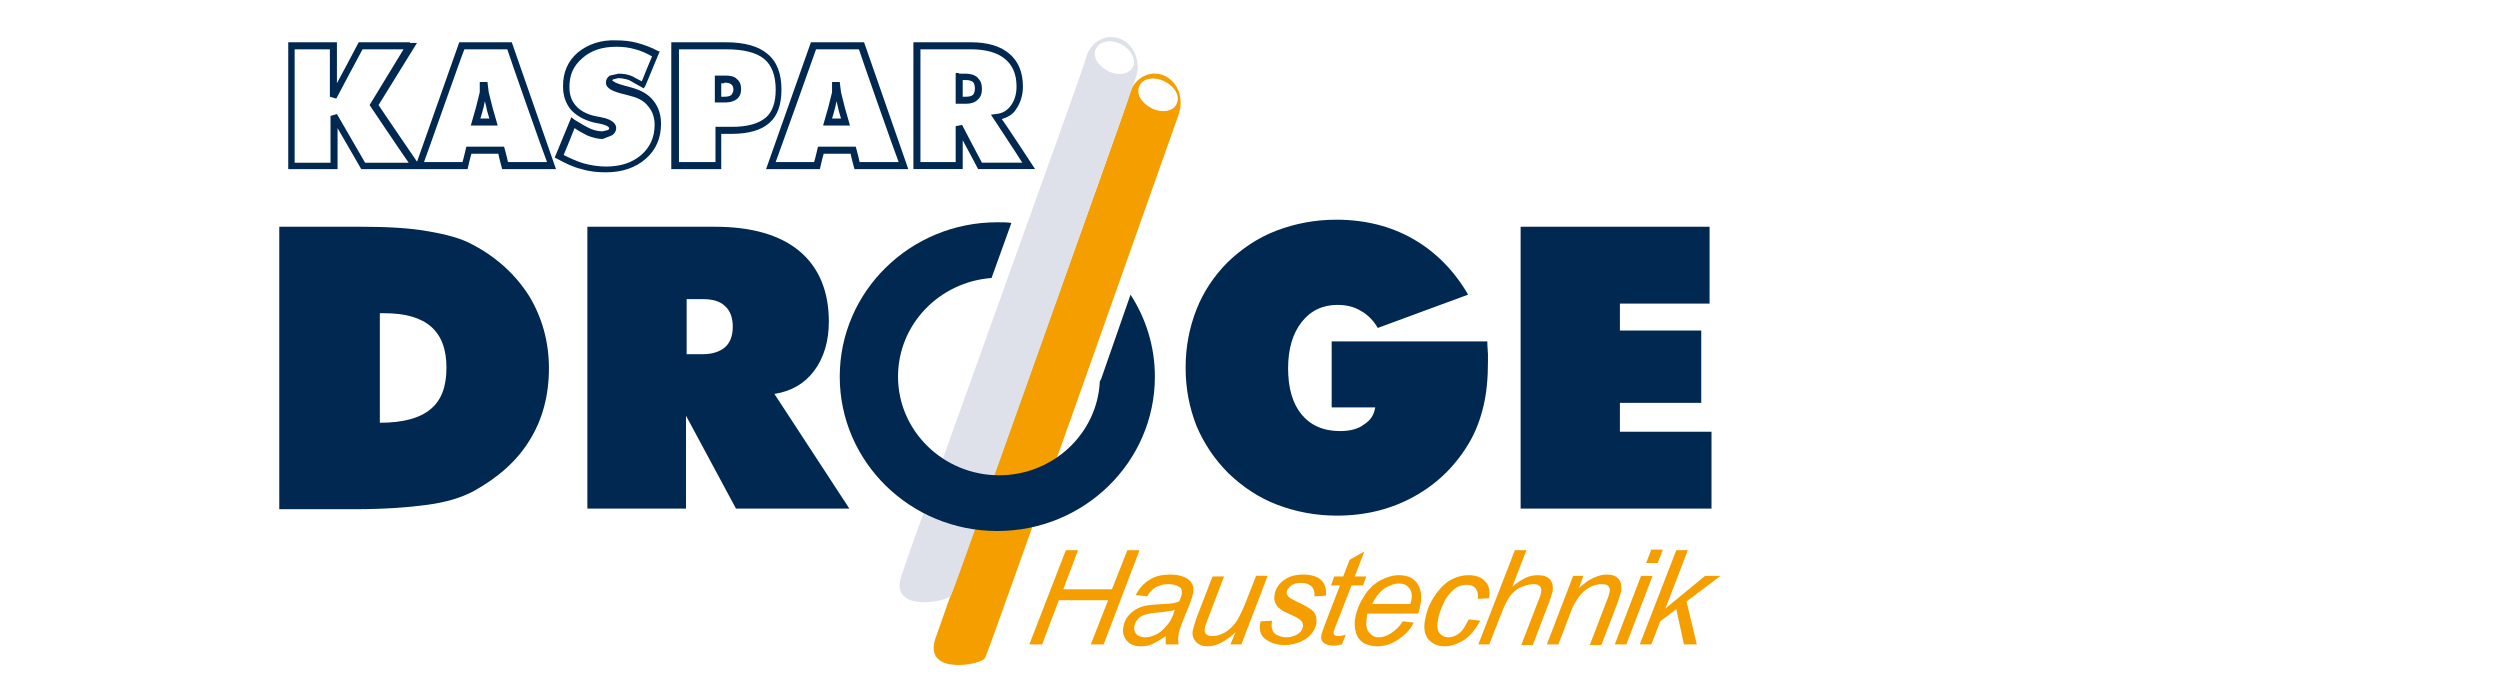
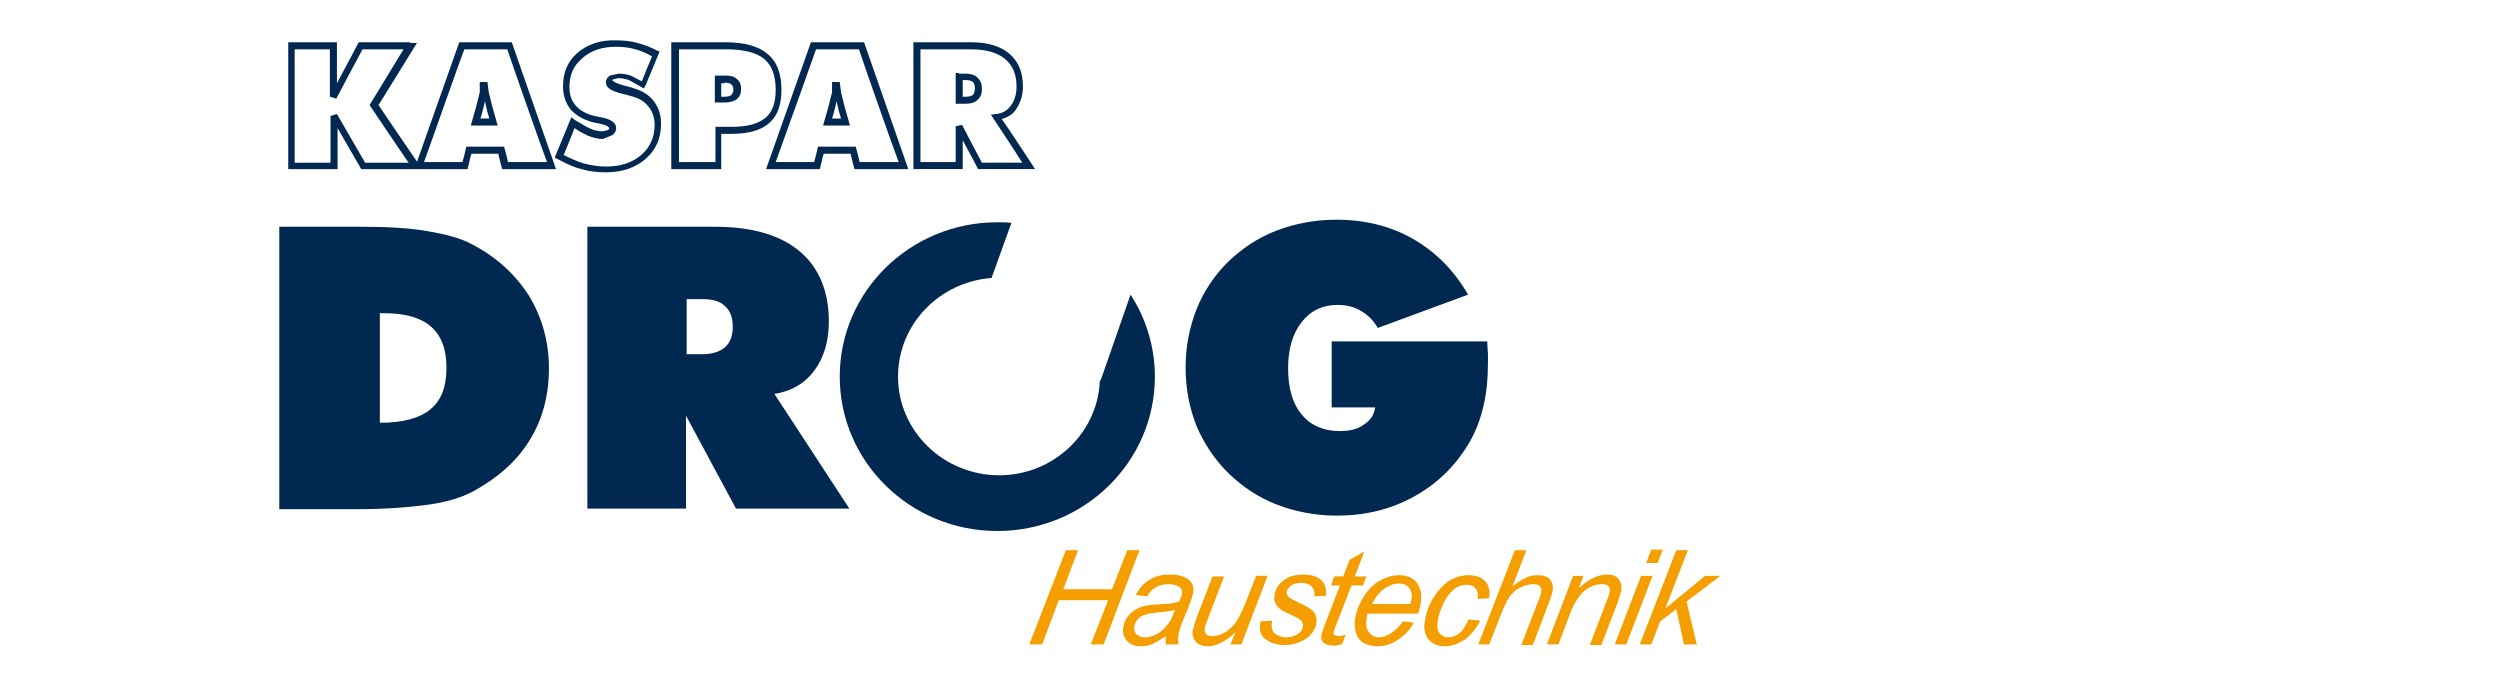
<svg xmlns="http://www.w3.org/2000/svg" height="108" viewBox="0 0 390.3 108" width="390.3">
  <clipPath id="a">
    <path d="m-12.9 0h378.2v110.9h-378.2z" />
  </clipPath>
  <clipPath id="b">
    <path d="m-12.9 0h378.2v110.9h-378.2z" />
  </clipPath>
  <clipPath id="c">
-     <path d="m42.8 5.8h225.8v105.2h-225.8z" />
-   </clipPath>
+     </clipPath>
  <clipPath id="d">
    <path d="m-12.9 0h378.2v110.9h-378.2z" />
  </clipPath>
  <g clip-path="url(#a)">
    <path clip-path="url(#b)" d="m59.3 66c3.6 0 6.2-.7 7.9-2.1s2.5-3.5 2.5-6.5c0-2.9-.8-5-2.4-6.4s-4-2.1-7.3-2.1h-.7zm-15.7 13.4v-44h12.8c4.1 0 7.6.2 10.4.7 2.9.5 5.2 1.1 7 2.1 3.8 2 6.7 4.7 8.8 8 2 3.3 3.1 7.1 3.1 11.3s-1 8-3 11.2c-2 3.3-5 5.9-8.8 8-1.9 1-4.2 1.7-7.1 2.1s-6.7.7-11.5.7h-11.7z" fill="#002851" />
    <path clip-path="url(#b)" d="m107.2 46.7v8.6h2.5c1.5 0 2.7-.4 3.5-1.1s1.2-1.8 1.2-3.2-.4-2.5-1.2-3.2c-.8-.8-2-1.1-3.5-1.1zm-15.5 32.7v-44h19.9c5.8 0 10.2 1.3 13.2 3.8s4.6 6.2 4.6 11c0 3.1-.8 5.7-2.3 7.7s-3.6 3.2-6.2 3.6l11.7 17.9h-17.7l-7.8-14.5v14.5z" fill="#002851" />
    <path clip-path="url(#b)" d="m214.7 63.6h-6.8v-10.3h24.3c0 .9.1 1.6.1 2v1.2c0 2.5-.2 4.8-.7 6.9s-1.2 3.9-2.1 5.5c-2.2 3.8-5.1 6.6-8.7 8.6s-7.6 3-12.1 3c-3.3 0-6.4-.6-9.3-1.7s-5.4-2.8-7.6-4.9c-2.2-2.2-3.8-4.6-5-7.4-1.1-2.8-1.7-5.8-1.7-9.1s.6-6.3 1.7-9.1 2.8-5.3 4.9-7.4c2.2-2.1 4.7-3.8 7.6-4.9s6-1.7 9.3-1.7c4.5 0 8.5 1 12 3s6.4 4.9 8.6 8.7l-14.1 5.2c-.7-1.2-1.6-2.1-2.7-2.7-1-.6-2.2-.9-3.6-.9-2.3 0-4.2.9-5.6 2.7s-2.1 4.2-2.1 7.2c0 3.1.7 5.5 2.1 7.2s3.4 2.6 6 2.6c1.5 0 2.8-.3 3.7-1 1.1-.7 1.6-1.5 1.8-2.7" fill="#002851" />
-     <path clip-path="url(#b)" d="m237.4 79.4v-44h29.5v12h-14v4.2h12.7v11.3h-12.7v4.5h14.3v12z" fill="#002851" />
    <path clip-path="url(#b)" d="m150.8 12.5c.5 0 .8.1 1.1.3.2.2.3.6.3 1s-.1.8-.3 1-.6.3-1.1.3h-.5v-2.6zm-1.1-1.1h-.5v4.8h1.6c.8 0 1.4-.2 1.8-.6.5-.4.7-1 .7-1.7 0-.8-.2-1.3-.7-1.8-.4-.4-1.1-.6-1.8-.6h-1.1zm1.9-3.7c2.3 0 4.1.5 5.3 1.5s1.8 2.4 1.8 4.3c0 1.2-.3 2.2-.9 3s-1.3 1.2-2.3 1.3l-.8.1s4.1 6.2 4.9 7.5h-6.3c-.3-.5-3.1-5.9-3.1-5.9l-1 .2v5.6h-5.5v-17.6zm-8.5-1.1h-.5v19.8h7.7v-4.5c1 1.8 2.4 4.5 2.4 4.5h8.9s-4.5-6.9-5.2-7.8c.9-.3 1.7-.7 2.2-1.5.7-1 1.1-2.2 1.1-3.6 0-2.2-.7-3.9-2.1-5.1s-3.4-1.8-6-1.8zm-12.8 10.5s.2-.7.3-1.3c.2.7.3 1.3.3 1.3s.2.8.4 1.4h-1.4c.2-.6.4-1.4.4-1.4m-.4-2.7-.6 2.4-.8 2.8h4.2l-.8-2.8-.6-2.4-.2-1.6h-1.2zm4.2-6.7c.2.7 5.7 16.4 6.2 17.6h-6.1c-.1-.6-.6-2.4-.6-2.4h-5.9s-.4 1.8-.6 2.4h-6c.5-1.3 6.1-17 6.3-17.6zm.4-1.1h-7.9l-7 19.8h8.4s.4-1.8.6-2.4h4.2c.1.6.6 2.4.6 2.4h8.4l-6.9-19.8zm-21.4 6.3c.5 0 .9.1 1.1.3s.3.4.3.8-.2.6-.3.8c-.2.2-.6.3-1.1.3h-.5v-2.1h.5zm-1-1.1h-.5v4.2h1.6c.8 0 1.4-.2 1.8-.5.5-.4.7-.9.7-1.6s-.2-1.2-.7-1.6c-.4-.4-1-.5-1.8-.5zm1.3-4.1c2.7 0 4.7.5 5.9 1.5s1.8 2.6 1.8 4.8c0 2-.5 3.5-1.6 4.4s-2.8 1.4-5.2 1.4h-2.6v5.5h-5.7v-17.6zm-8.1-1.1h-.5v19.8h7.8v-5.5h1.6c2.7 0 4.7-.6 5.9-1.7 1.3-1.1 1.9-2.9 1.9-5.2 0-2.5-.7-4.4-2.2-5.6-1.4-1.2-3.6-1.8-6.5-1.8zm-9.7 14.5c.4-.3.6-.7.6-1.1 0-1.2-1.8-1.6-2.4-1.7 0 0-1-.2-1-.2-1.3-.3-2.3-.9-2.9-1.6-.7-.8-1-1.7-1-2.9 0-1.9.6-3.3 2-4.5 1.3-1.2 3.1-1.8 5.3-1.8 1 0 2 .1 3 .4.8.2 1.7.6 2.6 1.1-.3.7-1.3 3.1-1.6 3.9-.6-.3-1.5-.8-1.5-.8-.7-.3-1.4-.4-2.1-.4l-1.4.3c-.4.3-.6.6-.6 1.1 0 .9 1 1.4 3.2 1.9 0 0 .7.2.7.2 1.2.3 2.1.8 2.7 1.6.7.8 1 1.8 1 2.9 0 1.9-.7 3.5-2.1 4.7s-3.2 1.8-5.5 1.8c-1.2 0-2.4-.2-3.5-.5-1-.3-2.1-.8-3.1-1.3.3-.7 1.4-3.4 1.7-4.2.7.5 1.5.9 2.1 1.2.8.3 1.6.5 2.3.5zm-5.4-12.9c-1.6 1.4-2.3 3.1-2.3 5.3 0 1.4.4 2.6 1.2 3.6.8.9 2 1.6 3.5 2 0 0 1 .2 1 .2 1.5.3 1.5.7 1.5.7 0 .1 0 .2-.2.3l-.8.2c-.6 0-1.2-.1-1.9-.4s-1.5-.8-2.5-1.4l-.5-.4-2.6 6.3.4.2c1.3.7 2.5 1.3 3.8 1.6 1.3.4 2.6.5 3.8.5 2.5 0 4.6-.7 6.2-2.1s2.4-3.2 2.4-5.5c0-1.4-.4-2.6-1.2-3.6s-1.9-1.6-3.3-2c0 0-.7-.2-.7-.2-2.1-.5-2.3-.9-2.4-.9 0 0 0-.1.1-.2l.8-.2c.5 0 1.1.1 1.7.3l2.3 1.3.3-.5 2.2-5.3h-.2c-1.1-.6-2.2-1-3.3-1.3s-2.2-.4-3.3-.4c-2.4-.1-4.4.6-6 1.9m-14.8 8.9s.2-.7.3-1.3c.2.7.3 1.3.3 1.3s.2.8.4 1.4h-1.4c.2-.6.4-1.4.4-1.4m-.5-2.7-.6 2.4-.8 2.8h4.2l-.8-2.8-.6-2.4-.2-1.6h-1.2zm4.3-6.7c.2.7 5.7 16.4 6.2 17.6h-6.1c-.1-.6-.6-2.4-.6-2.4h-5.9s-.4 1.8-.6 2.4h-6c.5-1.3 6-17 6.3-17.6zm.4-1.1h-7.9l-7 19.8h8.3s.4-1.8.6-2.4h4.2c.1.6.6 2.4.6 2.4h8.4l-6.9-19.8zm-16.6 1.1c-.8 1.3-5.3 8.7-5.3 8.7s5.1 7.6 6.1 9h-6.8c-.3-.5-4.4-7.6-4.4-7.6l-1 .3v7.3h-5.6v-17.7h5.5v7.4l1 .3s3.8-7.2 4.1-7.7zm1-1.1h-8s-2.2 4.2-3.4 6.4v-6.4h-7.6v19.8h7.7v-6.4c1.2 2.1 3.7 6.4 3.7 6.4h9.5s-6.5-9.5-6.8-10c.3-.5 6-9.7 6-9.7h-1.1z" fill="#002851" />
    <g fill="#f49e00">
      <path clip-path="url(#b)" d="m160.7 100.6 5.7-14.7h1.9l-2.3 6.1h7.6l2.4-6.1h1.9l-5.6 14.7h-2l2.7-6.9h-7.7l-2.6 6.9z" />
      <path clip-path="url(#b)" d="m183.4 95.2c-.3.1-.6.2-.9.2-.3.1-.8.1-1.5.2-1.1.1-1.8.2-2.3.4-.5.1-.8.4-1.1.7s-.4.7-.5 1c-.1.5 0 .9.3 1.3.3.3.8.5 1.4.5s1.2-.2 1.8-.5 1.1-.8 1.5-1.3c.6-.6 1-1.4 1.3-2.5m-1.4 4.1c-.7.5-1.4.9-2 1.2s-1.3.4-1.9.4c-1 0-1.7-.3-2.2-.9s-.7-1.3-.5-2.2c.1-.6.3-1.1.7-1.6s.8-.8 1.3-1.1 1.1-.5 1.8-.6c.4-.1 1.2-.1 2.4-.2 1.1 0 2-.2 2.5-.4.2-.5.4-.9.4-1.2.1-.4 0-.8-.3-1-.4-.3-.9-.5-1.8-.5-.8 0-1.4.2-2 .5-.5.3-1 .8-1.3 1.4l-1.8-.2c.6-1.1 1.3-1.9 2.2-2.4.9-.6 2-.8 3.2-.8 1.3 0 2.3.3 3 .9.5.5.7 1.1.6 1.8-.1.6-.3 1.2-.6 2l-1.1 2.7c-.3.8-.6 1.5-.6 2.1-.1.3-.1.8 0 1.4h-2c0-.3 0-.8 0-1.3" />
      <path clip-path="url(#b)" d="m192.9 98.7c-1.5 1.4-3 2.2-4.3 2.2-.8 0-1.4-.2-1.9-.7-.4-.5-.6-1-.5-1.7.1-.4.3-1.2.7-2.3l2.4-6.2h1.8l-2.6 6.8c-.2.6-.4 1-.4 1.3-.1.4 0 .7.2.9s.5.3 1 .3 1-.1 1.6-.4c.5-.2 1-.6 1.4-1s.8-.9 1.1-1.5c.2-.4.5-1 .9-1.9l1.8-4.6h1.8l-4.1 10.7h-1.7z" />
      <path clip-path="url(#b)" d="m196.8 97 1.8-.1c-.1.5-.1 1 0 1.3.1.4.3.7.7.9s.9.4 1.4.4c.8 0 1.4-.2 1.9-.5s.7-.7.8-1.1c.1-.3 0-.6-.2-.9s-.7-.6-1.6-1-1.5-.7-1.7-.9c-.4-.3-.7-.6-.8-1-.2-.4-.2-.8-.1-1.3.1-.8.6-1.6 1.4-2.2s1.8-.9 3-.9c1.3 0 2.3.3 2.9.9s.8 1.4.7 2.4l-1.8.1c.1-.6-.1-1.2-.4-1.5-.4-.4-.9-.6-1.7-.6-.6 0-1.1.1-1.5.4s-.6.6-.7.9 0 .6.3.9c.2.2.6.4 1.4.8 1.3.6 2.1 1.1 2.4 1.4.5.6.6 1.2.5 2-.1.5-.3 1-.8 1.6-.4.5-1 .9-1.7 1.2s-1.5.5-2.4.5c-1.2 0-2.2-.3-3-.9-.8-.5-1.1-1.5-.8-2.8" />
      <path clip-path="url(#b)" d="m210.1 99.1-.6 1.5c-.5.1-.9.2-1.3.2-.7 0-1.3-.2-1.6-.5s-.4-.6-.3-1.1c0-.2.2-.8.5-1.6l2.4-6.2h-1.4l.5-1.4h1.4l1-2.6 2.3-1.3-1.5 3.9h1.8l-.5 1.4h-1.8l-2.3 5.9c-.3.7-.4 1.2-.5 1.3 0 .2 0 .4.1.5s.3.2.6.2c.5 0 .8-.1 1.2-.2" />
      <path clip-path="url(#b)" d="m214.2 94.3h6c0-.2.1-.3.1-.4.2-.9.1-1.6-.3-2.1s-.9-.7-1.6-.7c-.8 0-1.5.3-2.3.8-.8.6-1.4 1.4-1.9 2.4m4.8 2.7 1.7.2c-.4.9-1.1 1.7-2.2 2.5s-2.2 1.2-3.5 1.2c-.8 0-1.5-.2-2.1-.5-.6-.4-1-.9-1.2-1.6s-.3-1.5-.1-2.4c.2-1.2.7-2.3 1.4-3.4s1.6-1.9 2.5-2.4c1-.5 1.9-.8 2.9-.8 1.3 0 2.2.4 2.8 1.2s.8 1.9.6 3.2c-.1.5-.2 1.1-.4 1.6h-7.9c-.1.2-.1.4-.1.6-.2 1-.1 1.8.3 2.3s.9.8 1.5.8 1.3-.2 1.9-.6c.9-.6 1.4-1.1 1.9-1.9" />
      <path clip-path="url(#b)" d="m229.3 96.7 1.8.2c-.7 1.3-1.5 2.3-2.5 3-1 .6-2 1-3 1-1.2 0-2-.4-2.6-1.1s-.8-1.8-.5-3.1c.2-1.2.6-2.3 1.3-3.4s1.5-2 2.4-2.6c1-.6 2-.9 3.1-.9s2 .3 2.6 1c.6.6.7 1.5.6 2.6l-1.8.1c.1-.7 0-1.2-.3-1.6s-.8-.6-1.4-.6c-.7 0-1.4.2-2 .7s-1.2 1.2-1.6 2.1-.8 1.8-.9 2.7c-.2.9-.1 1.6.2 2s.8.7 1.4.7 1.2-.2 1.8-.7.9-1.2 1.4-2.1" />
      <path clip-path="url(#b)" d="m230.8 100.6 5.7-14.7h1.8l-2.2 5.7c.8-.7 1.5-1.1 2.1-1.4s1.3-.4 1.9-.4c.9 0 1.5.2 1.9.7s.5 1.1.4 1.8c-.1.4-.3 1.1-.7 2.1l-2.4 6.3h-1.8l2.5-6.5c.4-.9.6-1.5.6-1.8.1-.3 0-.6-.2-.9-.2-.2-.5-.3-1-.3-.7 0-1.3.2-2 .5s-1.2.8-1.7 1.4c-.4.6-.9 1.6-1.4 2.9l-1.8 4.6z" />
      <path clip-path="url(#b)" d="m241.5 100.6 4.1-10.7h1.6l-.7 1.9c.8-.7 1.6-1.3 2.3-1.6s1.3-.5 2-.5c.9 0 1.5.2 1.9.7s.5 1.1.4 1.9c-.1.4-.3 1-.6 1.9l-2.5 6.5h-1.8l2.6-6.8c.3-.7.4-1.1.5-1.5s0-.6-.2-.9c-.2-.2-.5-.3-1-.3-.9 0-1.8.3-2.7 1-.8.7-1.6 1.8-2.2 3.4l-1.9 5z" />
      <path clip-path="url(#b)" d="m257 87.9.8-2.1h1.8l-.8 2.1zm-4.9 12.7 4.1-10.7h1.8l-4.1 10.7z" />
      <path clip-path="url(#b)" d="m256 100.6 5.7-14.7h1.8l-3.5 9.1 6.2-5.1h2.4l-5.3 4 1.6 6.7h-2l-1.2-5.5-2.5 1.9-1.4 3.6z" />
    </g>
  </g>
  <g clip-path="url(#a)">
    <path clip-path="url(#c)" d="m183.7 16.2c-.5 1.2-2.3 1.5-3.9.7s-2.5-2.3-1.9-3.5c.5-1.2 2.3-1.5 3.9-.7s2.5 2.3 1.9 3.5m-3.8-4.7c-1.8.2-3.2 1.6-3.6 3.4s-28.4 79.2-30.3 84.9c-1.8 5.7 7.3 4 7.8 2.9.6-1.1 30.2-84.8 30.2-84.8.2-.7.4-1.4.3-2.2-.1-2.5-2.1-4.4-4.4-4.2" fill="#f49e00" />
    <path clip-path="url(#c)" d="m176.9 10.4c-.6 1.2-2.3 1.5-3.9.7s-2.5-2.3-1.9-3.5 2.3-1.5 3.9-.7 2.4 2.4 1.9 3.5m-3.8-4.6c-1.8.2-3.2 1.6-3.6 3.4s-27 75.1-28.8 80.8c-1.9 5.7 7.3 4 7.8 2.9.6-1.1 28.8-80.7 28.8-80.7.2-.7.4-1.4.3-2.2-.2-2.6-2.2-4.4-4.5-4.2" fill="#dfe1ea" />
  </g>
  <g clip-path="url(#a)">
    <path clip-path="url(#d)" d="m171.9 59.2s-.2.3-.2.4c-.4 8.1-7.3 14.6-15.7 14.6-8.7 0-15.8-6.9-15.8-15.4 0-8.2 6.5-14.8 14.6-15.4l3.1-8.6c-.7-.1-1.4-.1-2.2-.1-13.6 0-24.6 10.8-24.6 24.1s11 24.1 24.6 24.1 24.6-10.8 24.6-24.1c0-4.7-1.4-9.1-3.8-12.8z" fill="#002851" />
  </g>
</svg>